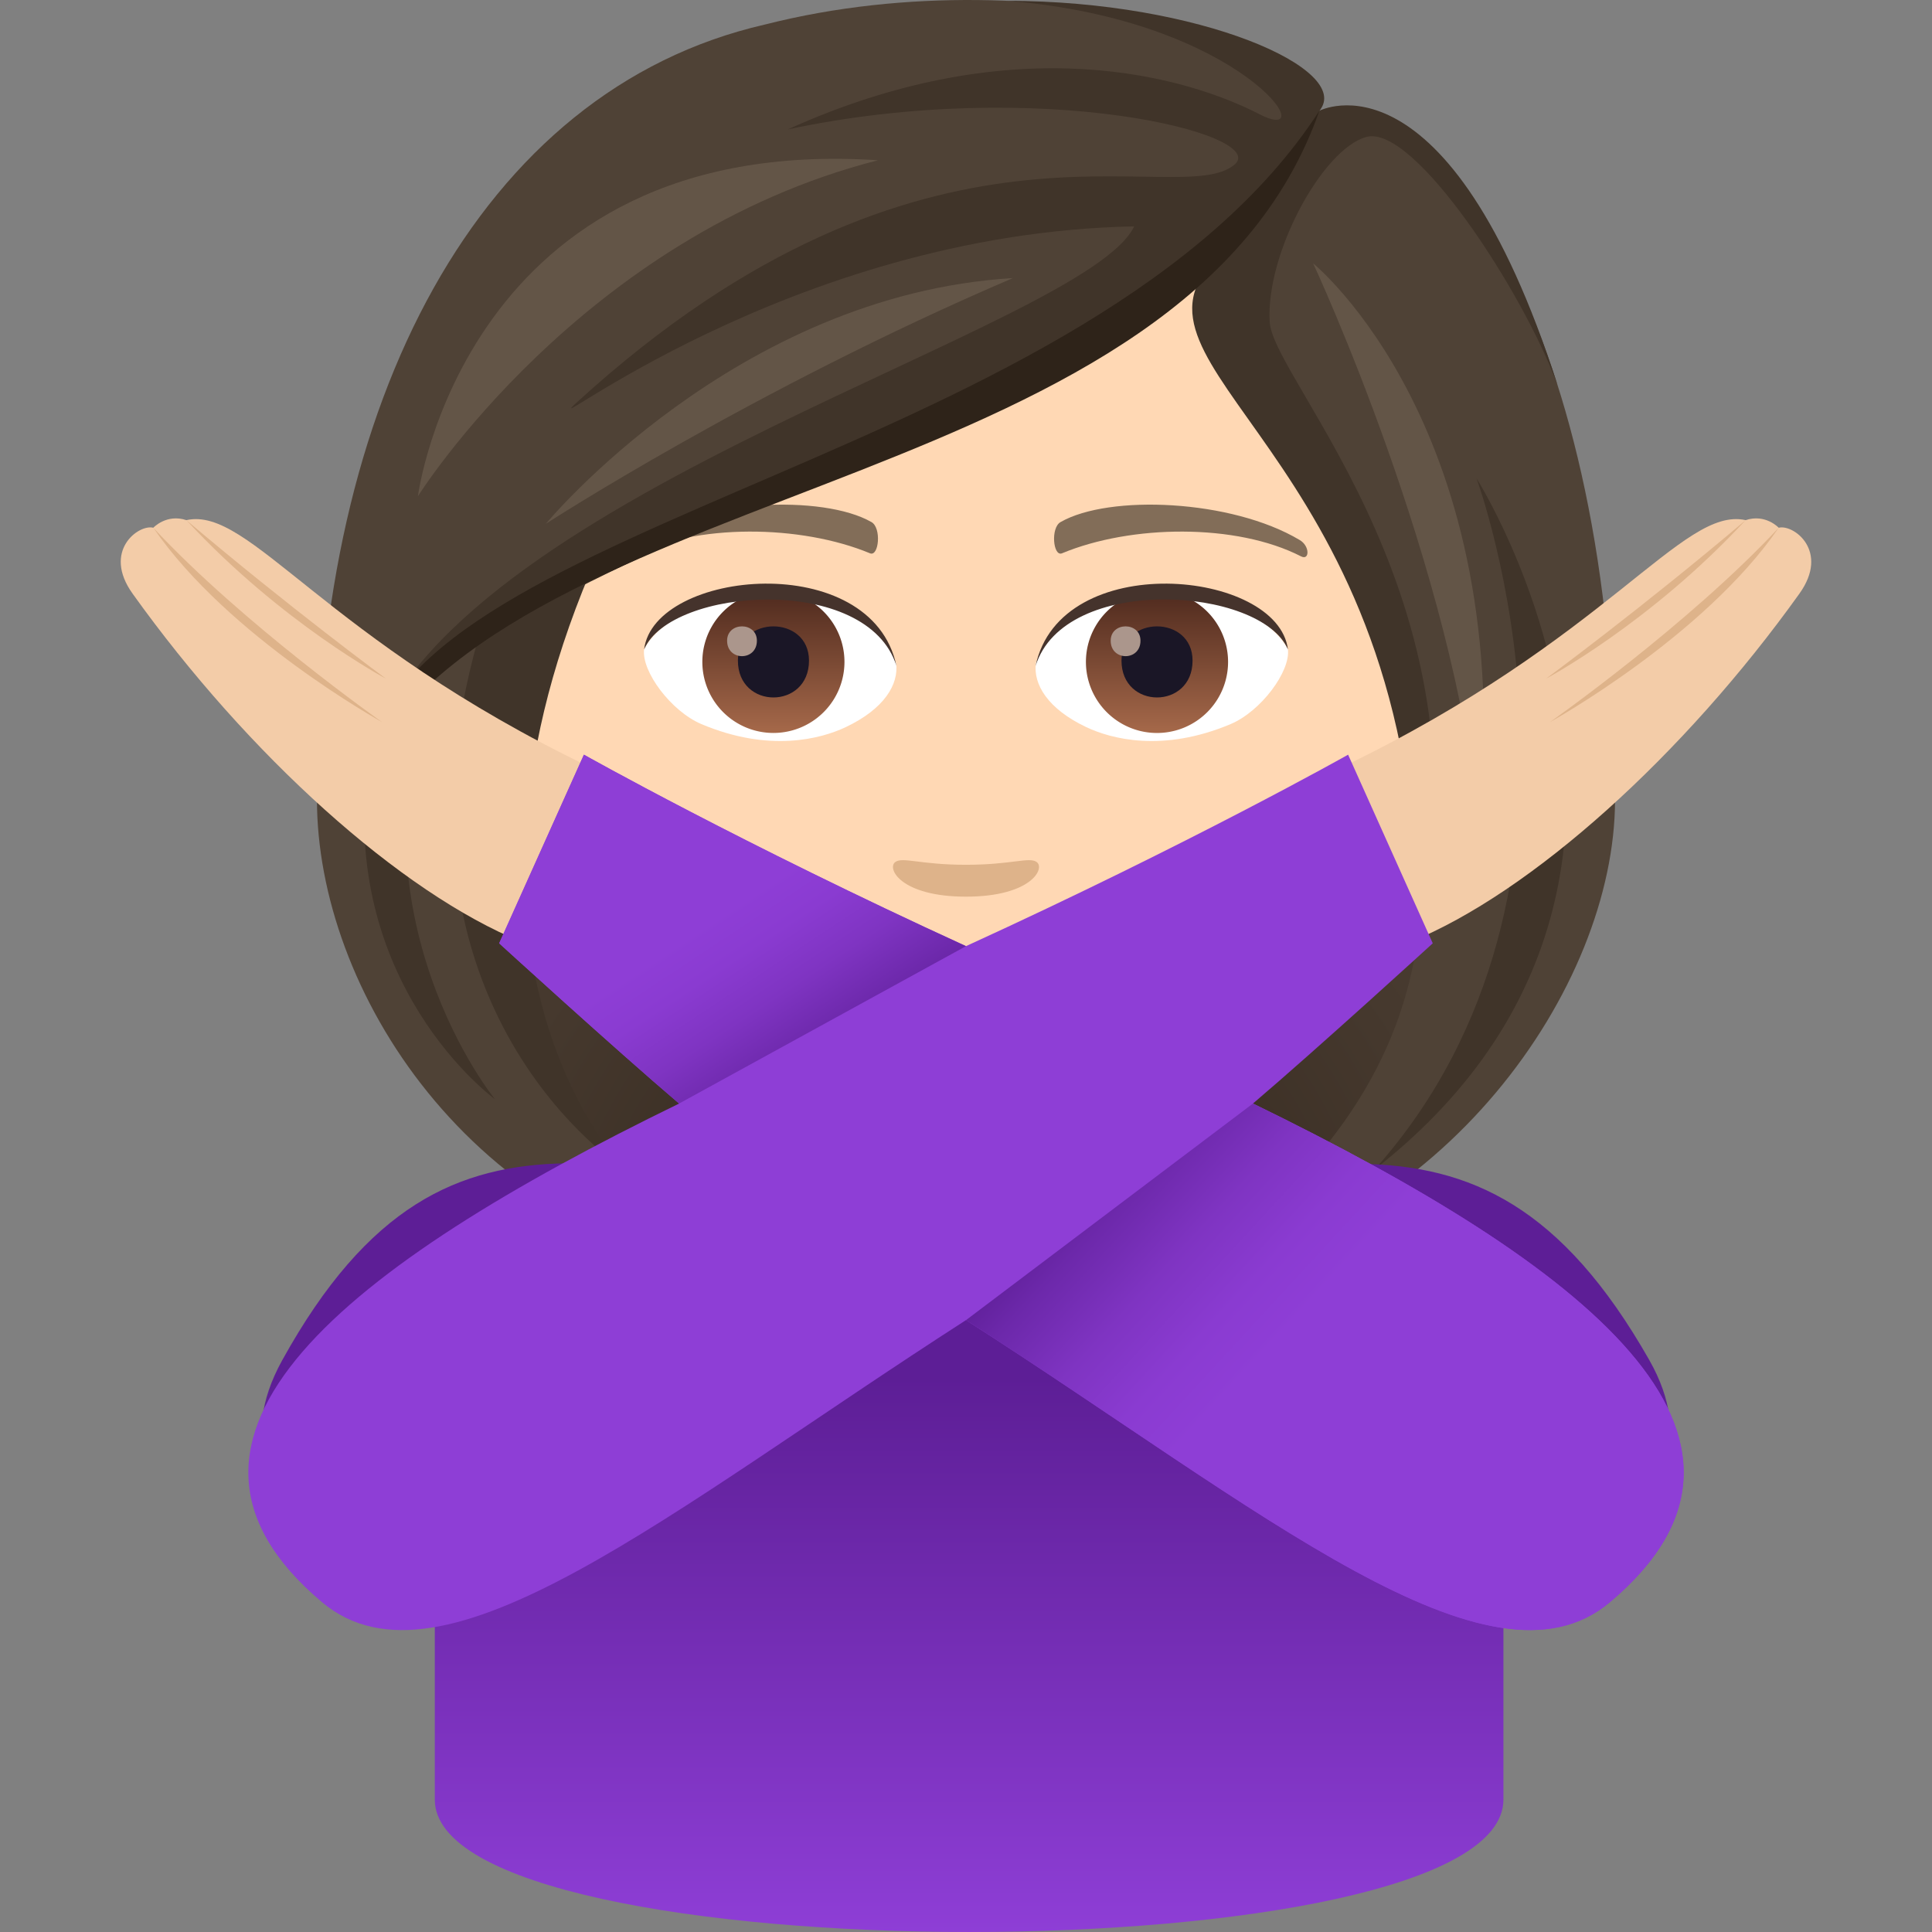
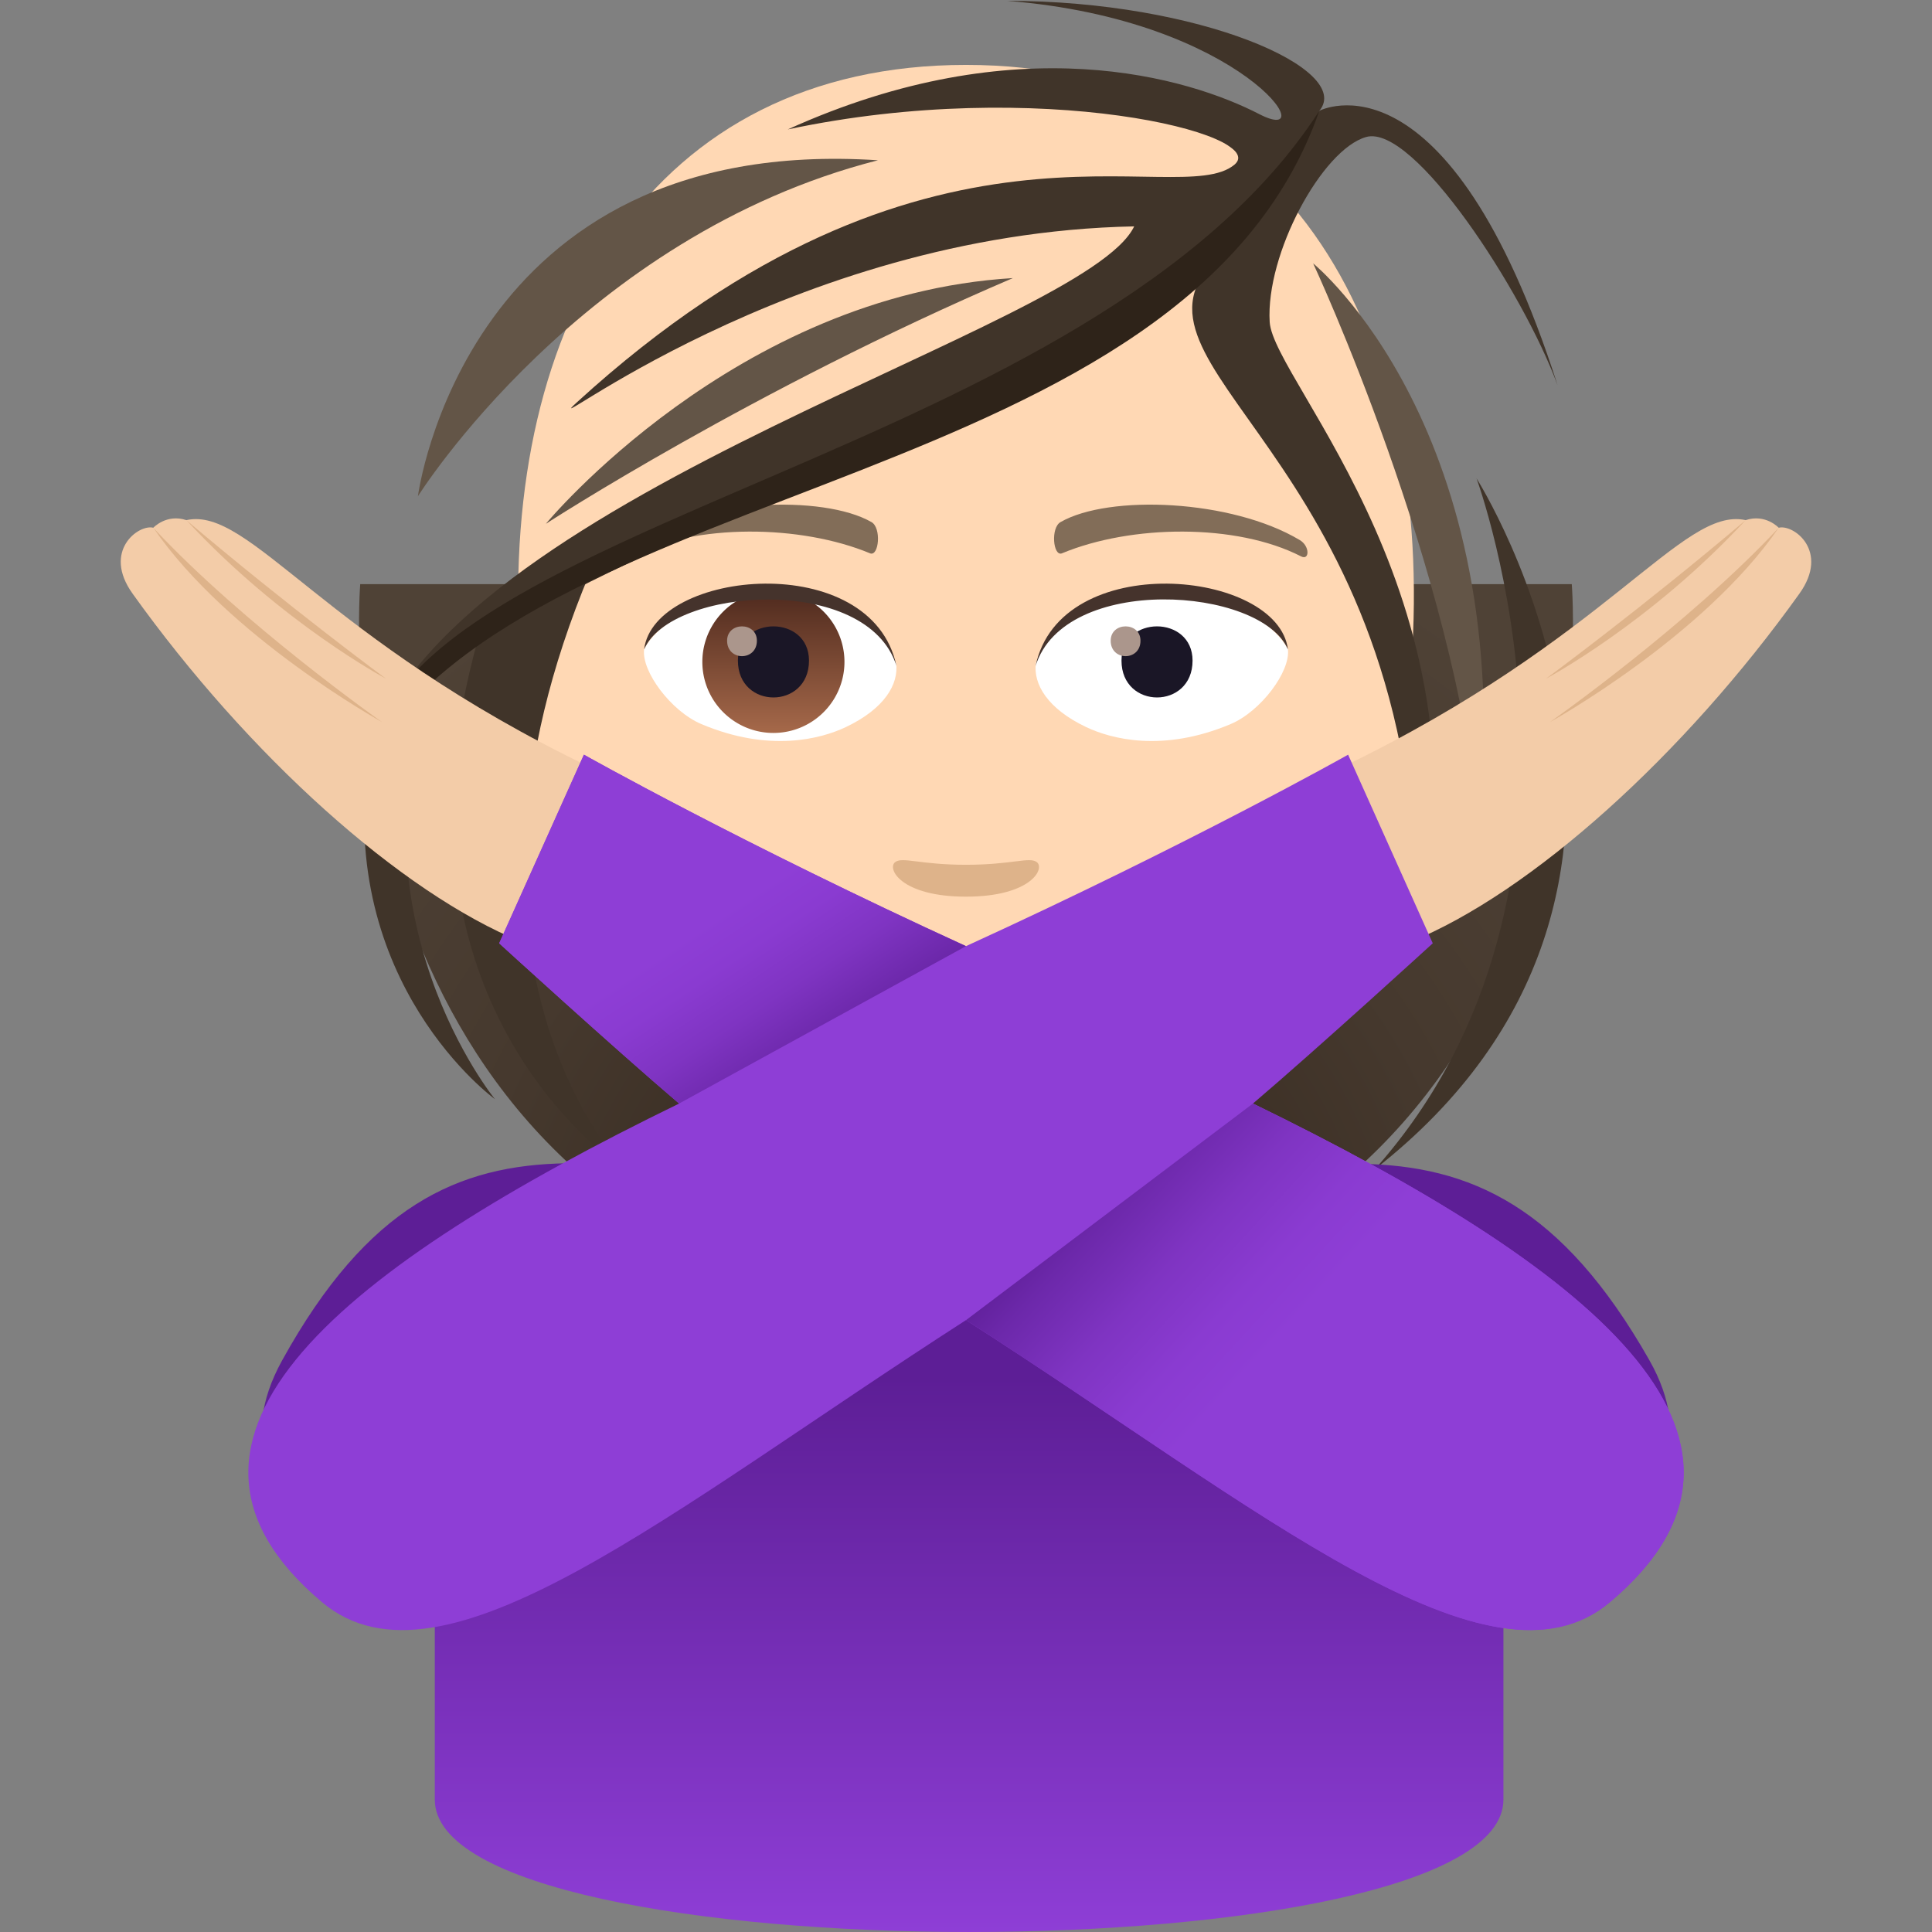
<svg xmlns="http://www.w3.org/2000/svg" xml:space="preserve" style="enable-background:new 0 0 64 64" viewBox="0 0 64 64">
  <rect x="0" y="0" width="64" height="64" fill="#808080" stroke="none" />
  <radialGradient id="a" cx="40.271" cy="43" r="27.451" gradientTransform="translate(-8.211)" gradientUnits="userSpaceOnUse">
    <stop offset="0" style="stop-color:#2e2319" />
    <stop offset=".615" style="stop-color:#46392e" />
    <stop offset="1" style="stop-color:#4f4236" />
  </radialGradient>
  <path d="M39.165 42.283C53.5 36.55 52.067 19.35 52.067 19.35H11.933S10.5 36.55 24.832 42.283c0 0 2.868.717 7.167.717 4.3 0 7.166-.717 7.166-.717z" style="fill:url(#a)" />
  <path d="M32 2.15c-10.4 0-15.41 8.47-14.784 19.36.128 2.189.737 5.347 1.489 8.052C20.265 35.187 28.495 40.85 32 40.85c3.504 0 11.734-5.663 13.295-11.288.752-2.705 1.36-5.863 1.49-8.051C47.409 10.62 42.402 2.15 32 2.15z" style="fill:#ffd8b4" />
  <path d="M31.999 32.009c-2.437-1.072-2.457-.043-6.22.208 1.413 1.605 2.453 3.667 6.218 3.667 4.323 0 5.053-2.342 6.223-3.666-3.766-.252-3.782-1.281-6.221-.209z" style="fill:#de935d" />
  <path d="M26.91 32.618c2.456 2.556 7.754 2.522 10.18.001-3.783.406-6.397.406-10.18-.001z" style="fill:#fff" />
  <path d="M43.051 17.887c-2.259-1.347-6.313-1.512-7.916-.594-.34.185-.249 1.158.045 1.036 2.288-.952 5.773-1 7.92.102.287.146.294-.348-.049-.544zm-22.103 0c2.259-1.347 6.311-1.512 7.918-.594.34.185.25 1.158-.046 1.036-2.289-.952-5.77-1-7.92.102-.288.146-.294-.348.048-.544z" style="fill:#826d58" />
  <path d="M34.338 28.553c-.248-.174-.829.094-2.34.094-1.508 0-2.09-.268-2.337-.094-.297.208.175 1.15 2.338 1.15 2.162 0 2.637-.94 2.339-1.15z" style="fill:#deb38a" />
  <path d="M29.686 21.973c.088.687-.38 1.503-1.672 2.115-.822.389-2.531.847-4.778-.101-1.006-.424-1.988-1.746-1.9-2.476 1.219-2.296 7.21-2.632 8.35.462z" style="fill:#fff" />
  <linearGradient id="b" x1="-424.524" x2="-424.524" y1="478.569" y2="479.286" gradientTransform="matrix(6.57 0 0 -6.57 2814.782 3168.527)" gradientUnits="userSpaceOnUse">
    <stop offset="0" style="stop-color:#a6694a" />
    <stop offset="1" style="stop-color:#4f2a1e" />
  </linearGradient>
  <path d="M25.62 19.572a2.354 2.354 0 1 1 0 4.708 2.354 2.354 0 0 1 0-4.708z" style="fill:url(#b)" />
  <path d="M24.444 21.883c0 1.628 2.355 1.628 2.355 0 0-1.512-2.355-1.512-2.355 0z" style="fill:#1a1626" />
  <path d="M24.086 21.224c0 .683.987.683.987 0 0-.633-.987-.633-.987 0z" style="fill:#ab968c" />
  <path d="M29.698 22.064c-.957-3.073-7.474-2.62-8.361-.553.329-2.646 7.546-3.344 8.36.553z" style="fill:#45332c" />
  <path d="M34.314 21.973c-.088.687.38 1.503 1.672 2.115.822.389 2.531.847 4.778-.101 1.008-.424 1.987-1.746 1.9-2.476-1.217-2.296-7.21-2.632-8.35.462z" style="fill:#fff" />
  <linearGradient id="c" x1="-425.288" x2="-425.288" y1="478.569" y2="479.286" gradientTransform="matrix(6.57 0 0 -6.57 2832.512 3168.527)" gradientUnits="userSpaceOnUse">
    <stop offset="0" style="stop-color:#a6694a" />
    <stop offset="1" style="stop-color:#4f2a1e" />
  </linearGradient>
-   <path d="M38.327 19.572a2.354 2.354 0 1 1 0 4.709 2.354 2.354 0 0 1 0-4.709z" style="fill:url(#c)" />
  <path d="M37.151 21.883c0 1.628 2.354 1.628 2.354 0 0-1.512-2.354-1.512-2.354 0z" style="fill:#1a1626" />
  <path d="M36.793 21.224c0 .683.987.683.987 0 0-.633-.987-.633-.987 0z" style="fill:#ab968c" />
  <path d="M34.304 22.064c.955-3.071 7.468-2.632 8.36-.553-.331-2.646-7.547-3.344-8.36.553z" style="fill:#45332c" />
-   <path d="M43.705 3.67c1.188-1.694-8.872-5.275-18.37-2.856C15.849 2.986 10.5 13.379 10.5 26.497c0 6.23 5.017 14.353 14.332 15.786-10.263-7.185-8.606-14.312-5.732-22.932 7.125-4.125 15.187-5.097 20.783-10.034-.716 2.15 3.077 4.862 5.017 10.034 2.945 7.853 4.461 15.796-5.735 22.932C47.767 40.85 53.5 32.728 53.5 26.497c0-15.508-5.992-23.924-9.795-22.826z" style="fill:#4f4236" />
  <path d="M43.705 3.67C44.846 2.306 39.762.028 33.358.028c7.86.62 10.54 4.88 8.358 3.753-2.325-1.2-8.008-2.943-15.62.506 8.329-1.772 15.99.164 14.799 1.166-1.882 1.583-10.172-2.727-21.782 7.872-1.599 1.46 6.964-5.602 18.458-5.826-1.598 3.362-22.04 8.692-25.213 17.05C17.68 16.951 40.12 14.13 43.705 3.67zm5.205 12.172s4.984 13.52-3.368 22.893c11.964-9.373 3.367-22.892 3.367-22.892z" style="fill:#403429" />
  <path d="M19.546 18.962s-2.037.371-3.702 2.18c-3.486 12.309 4.843 17.593 4.843 17.593s-6.605-6.778-1.14-19.773z" style="fill:#403429" />
  <path d="M14.336 22.312s-.958.375-2.127 2.771c-1.084 7.505 4.186 11.328 4.186 11.328s-4.941-6.037-2.06-14.1zM51.59 12.74c-3.634-11.31-7.885-9.07-7.885-9.07S41.659 7.5 40.03 8.845c-2.941 3.614 7.175 6.712 6.912 22.364 2.673-11.12-4.762-18.556-4.882-20.542-.136-2.251 1.735-5.712 3.193-6.128 1.582-.451 5.206 5.137 6.336 8.201z" style="fill:#403429" />
  <path d="M12.21 25.083c5.756-9.392 27.066-8.757 31.495-21.412-7.464 11.544-30.068 13.468-31.496 21.412z" style="fill:#2e2319" />
  <path d="M43.5 8.725s4.721 10.123 5.497 18.723C50.282 14.224 43.5 8.725 43.5 8.725zM18.085 17.35s6.868-4.459 15.468-8.138c-9.205.553-15.468 8.137-15.468 8.137zm-4.241-.911s5.398-8.622 15.24-11.13c-13.694-.897-15.24 11.13-15.24 11.13z" style="fill:#635547" />
  <linearGradient id="d" x1="32" x2="32" y1="64" y2="38.533" gradientUnits="userSpaceOnUse">
    <stop offset="0" style="stop-color:#8e3ed6" />
    <stop offset=".721" style="stop-color:#5d1e96" />
  </linearGradient>
  <path d="M54.633 45.05c-5.798-10.203-12.115-5.342-22.763-5.343-10.555-.002-16.845-4.908-22.522 5.354-3.03 5.477 5.055 7.551 5.055 7.551v7c0 5.85 35.4 5.85 35.4 0v-7s7.871-2.21 4.83-7.562z" style="fill:url(#d)" />
  <path d="M58.922 17.482s-.438-.471-1.095-.252c-2.113-.467-4.528 3.932-13.394 8.195l2.27 5.785c4.034-1.635 9.089-6.21 12.905-11.545 1.012-1.415-.2-2.308-.686-2.183z" style="fill:#f3cca8" />
  <path d="M57.827 17.23c-3.17 3.423-6.61 5.25-6.61 5.25s3.169-2.334 6.61-5.25zm1.095.252c-2.488 3.625-7.575 6.437-7.575 6.437s4.577-3.219 7.575-6.437z" style="fill:#deb38a" />
  <path d="M5.078 17.482s.438-.471 1.095-.252c2.113-.467 4.527 3.932 13.394 8.195l-2.27 5.785C13.263 29.575 8.208 25 4.392 19.665c-1.013-1.415.2-2.308.686-2.183z" style="fill:#f3cca8" />
  <path d="M6.173 17.23c3.17 3.423 6.61 5.25 6.61 5.25s-3.169-2.334-6.61-5.25zm-1.095.252c2.488 3.625 7.575 6.437 7.575 6.437S8.076 20.7 5.078 17.482z" style="fill:#deb38a" />
  <path d="M41.505 36.557c2.166-1.844 5.957-5.309 5.957-5.309L44.658 25S39.44 27.94 32 31.342C24.561 27.94 19.343 25 19.343 25l-2.807 6.248s3.793 3.465 5.96 5.309C11.483 41.92 4.178 47.617 10.67 53.077 14.65 56.421 22.164 50.06 32 43.73c9.834 6.33 17.352 12.69 21.329 9.345 6.494-5.459-.81-11.156-11.823-16.52z" style="fill:#8e3ed6" />
  <linearGradient id="e" x1="27.262" x2="23.679" y1="35.821" y2="30.404" gradientUnits="userSpaceOnUse">
    <stop offset="0" style="stop-color:#5d1e96" />
    <stop offset=".193" style="stop-color:#6c28aa" />
    <stop offset=".494" style="stop-color:#7f34c2" />
    <stop offset=".771" style="stop-color:#8a3bd1" />
    <stop offset="1" style="stop-color:#8e3ed6" />
  </linearGradient>
  <path d="M32.001 31.343C24.562 27.94 19.343 25 19.343 25l-2.807 6.248s3.793 3.465 5.96 5.308L32 31.342z" style="fill:url(#e)" />
  <linearGradient id="f" x1="36.391" x2="42.766" y1="38.112" y2="43.987" gradientUnits="userSpaceOnUse">
    <stop offset="0" style="stop-color:#5d1e96" />
    <stop offset=".193" style="stop-color:#6c28aa" />
    <stop offset=".494" style="stop-color:#7f34c2" />
    <stop offset=".771" style="stop-color:#8a3bd1" />
    <stop offset="1" style="stop-color:#8e3ed6" />
  </linearGradient>
  <path d="M41.505 36.557 32 43.731c9.834 6.33 17.352 12.69 21.329 9.346 6.494-5.46-.81-11.157-11.823-16.52z" style="fill:url(#f)" />
</svg>